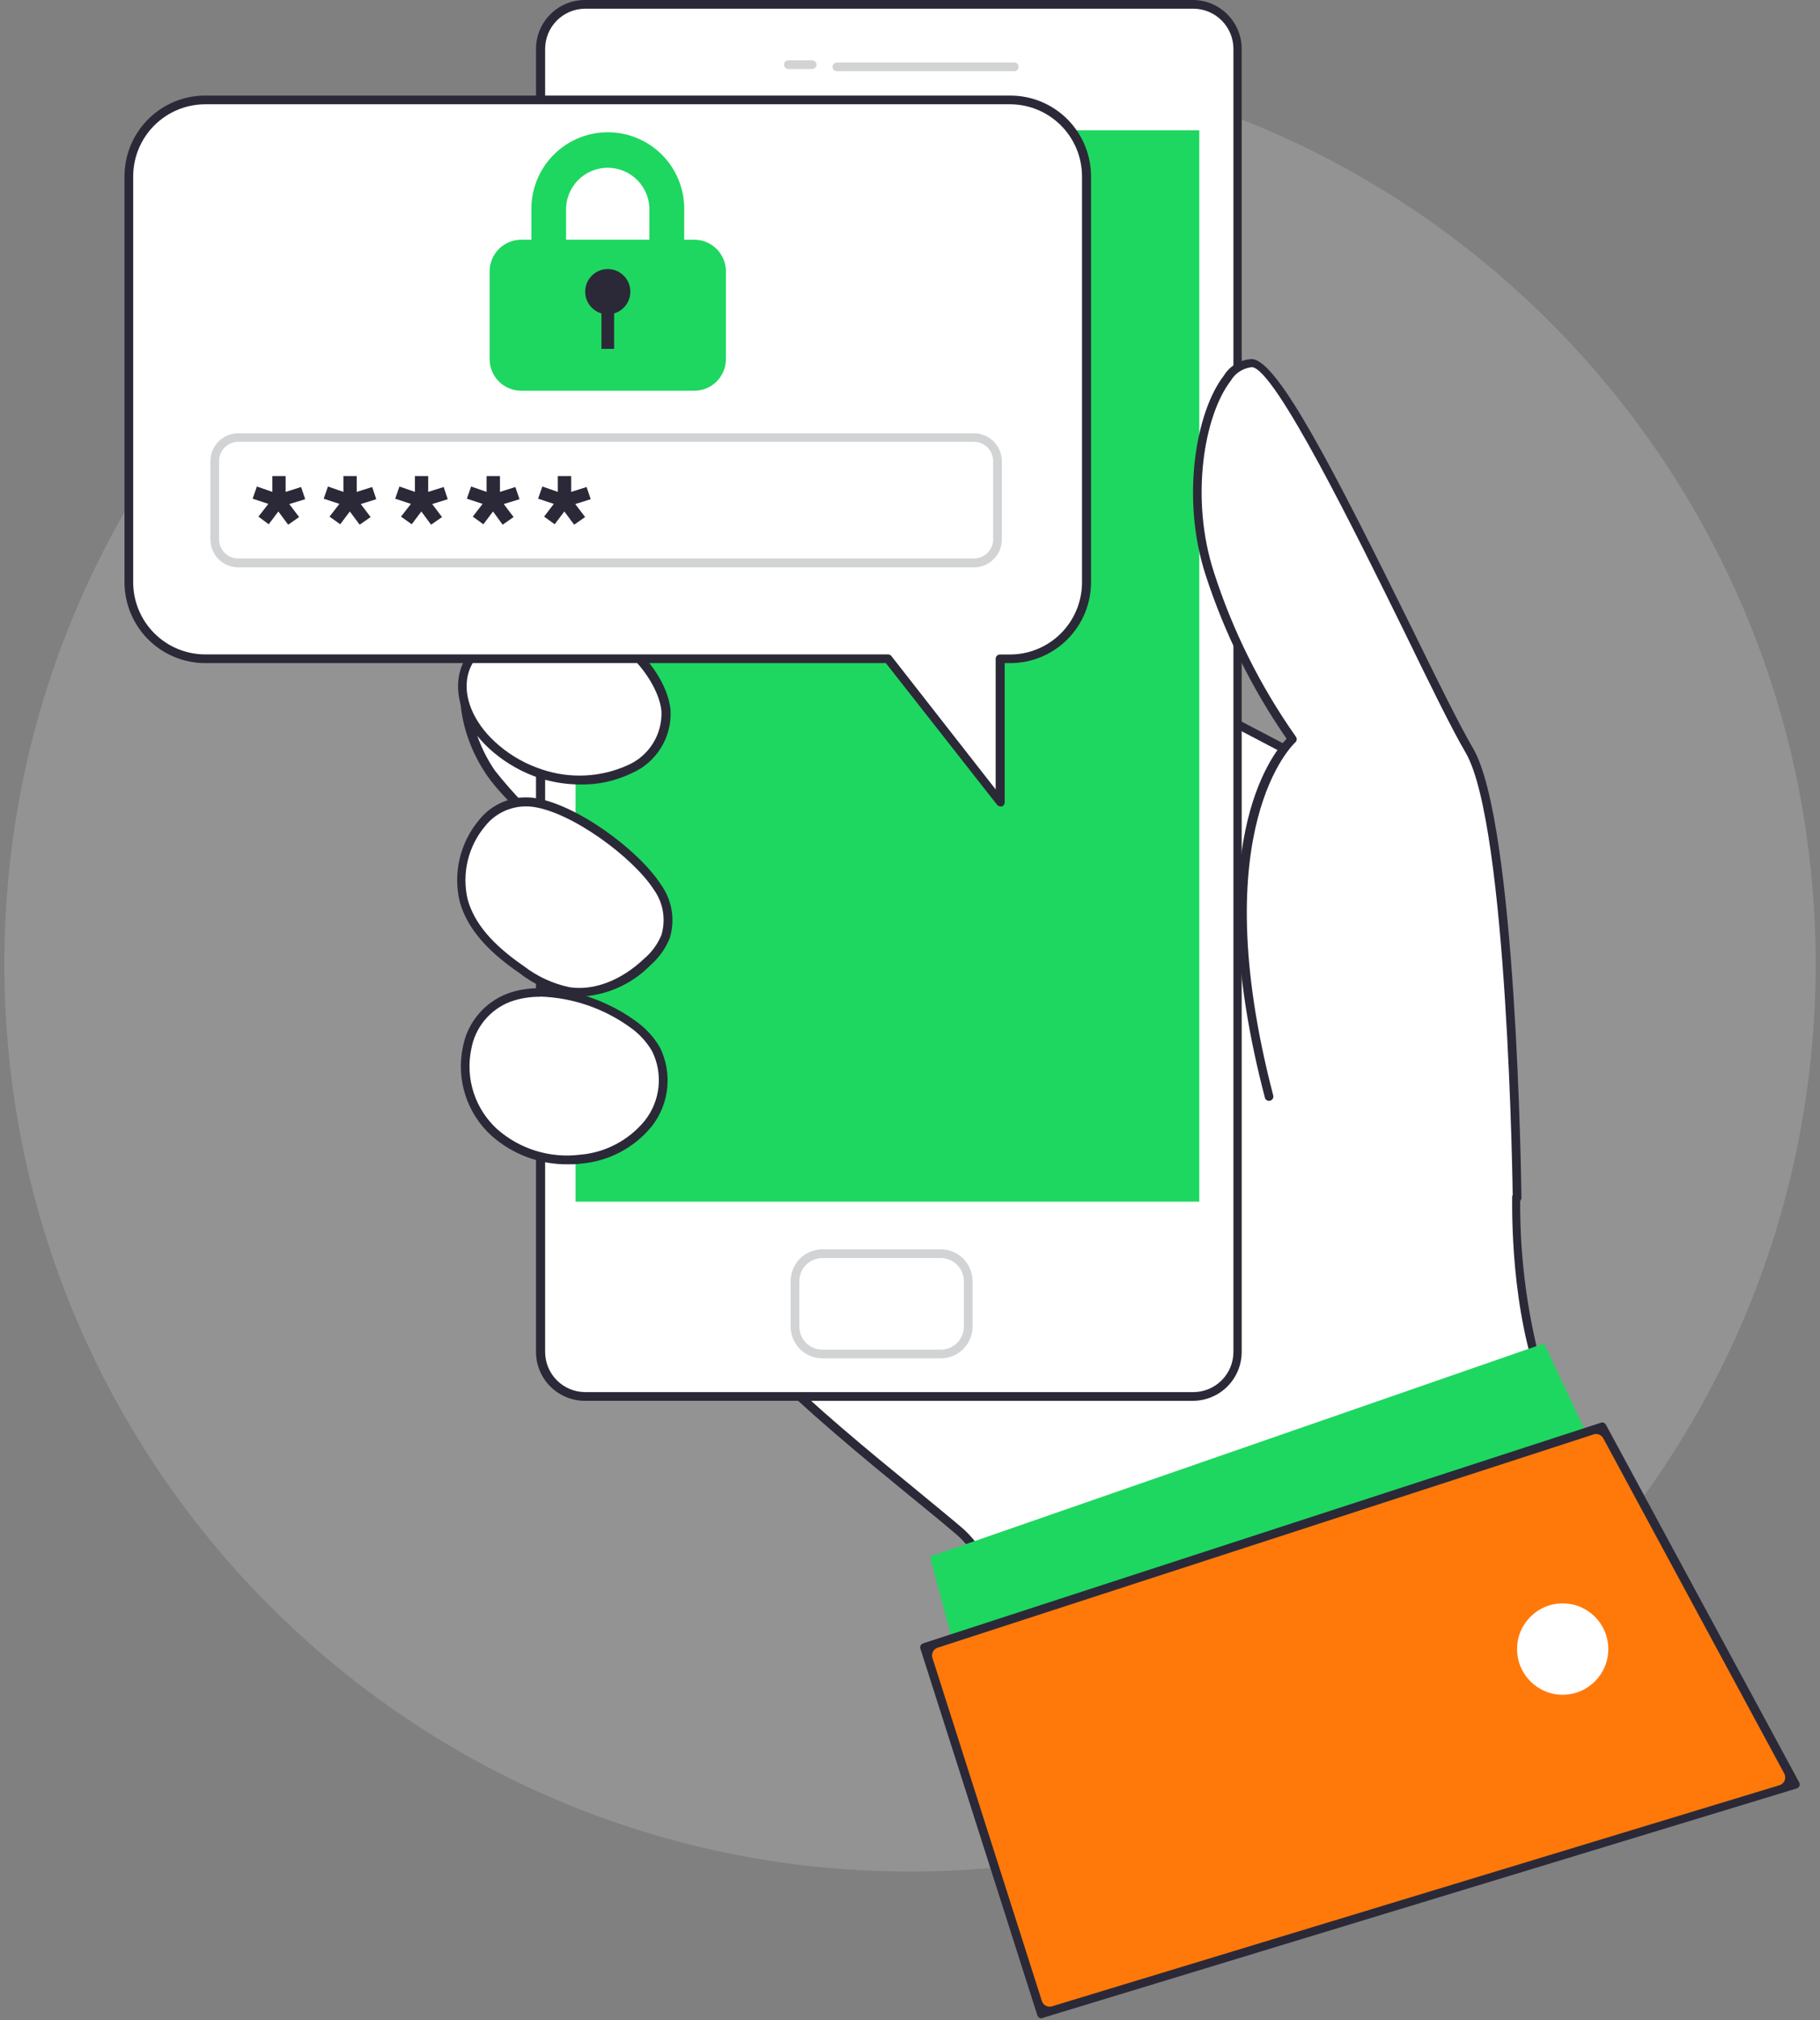
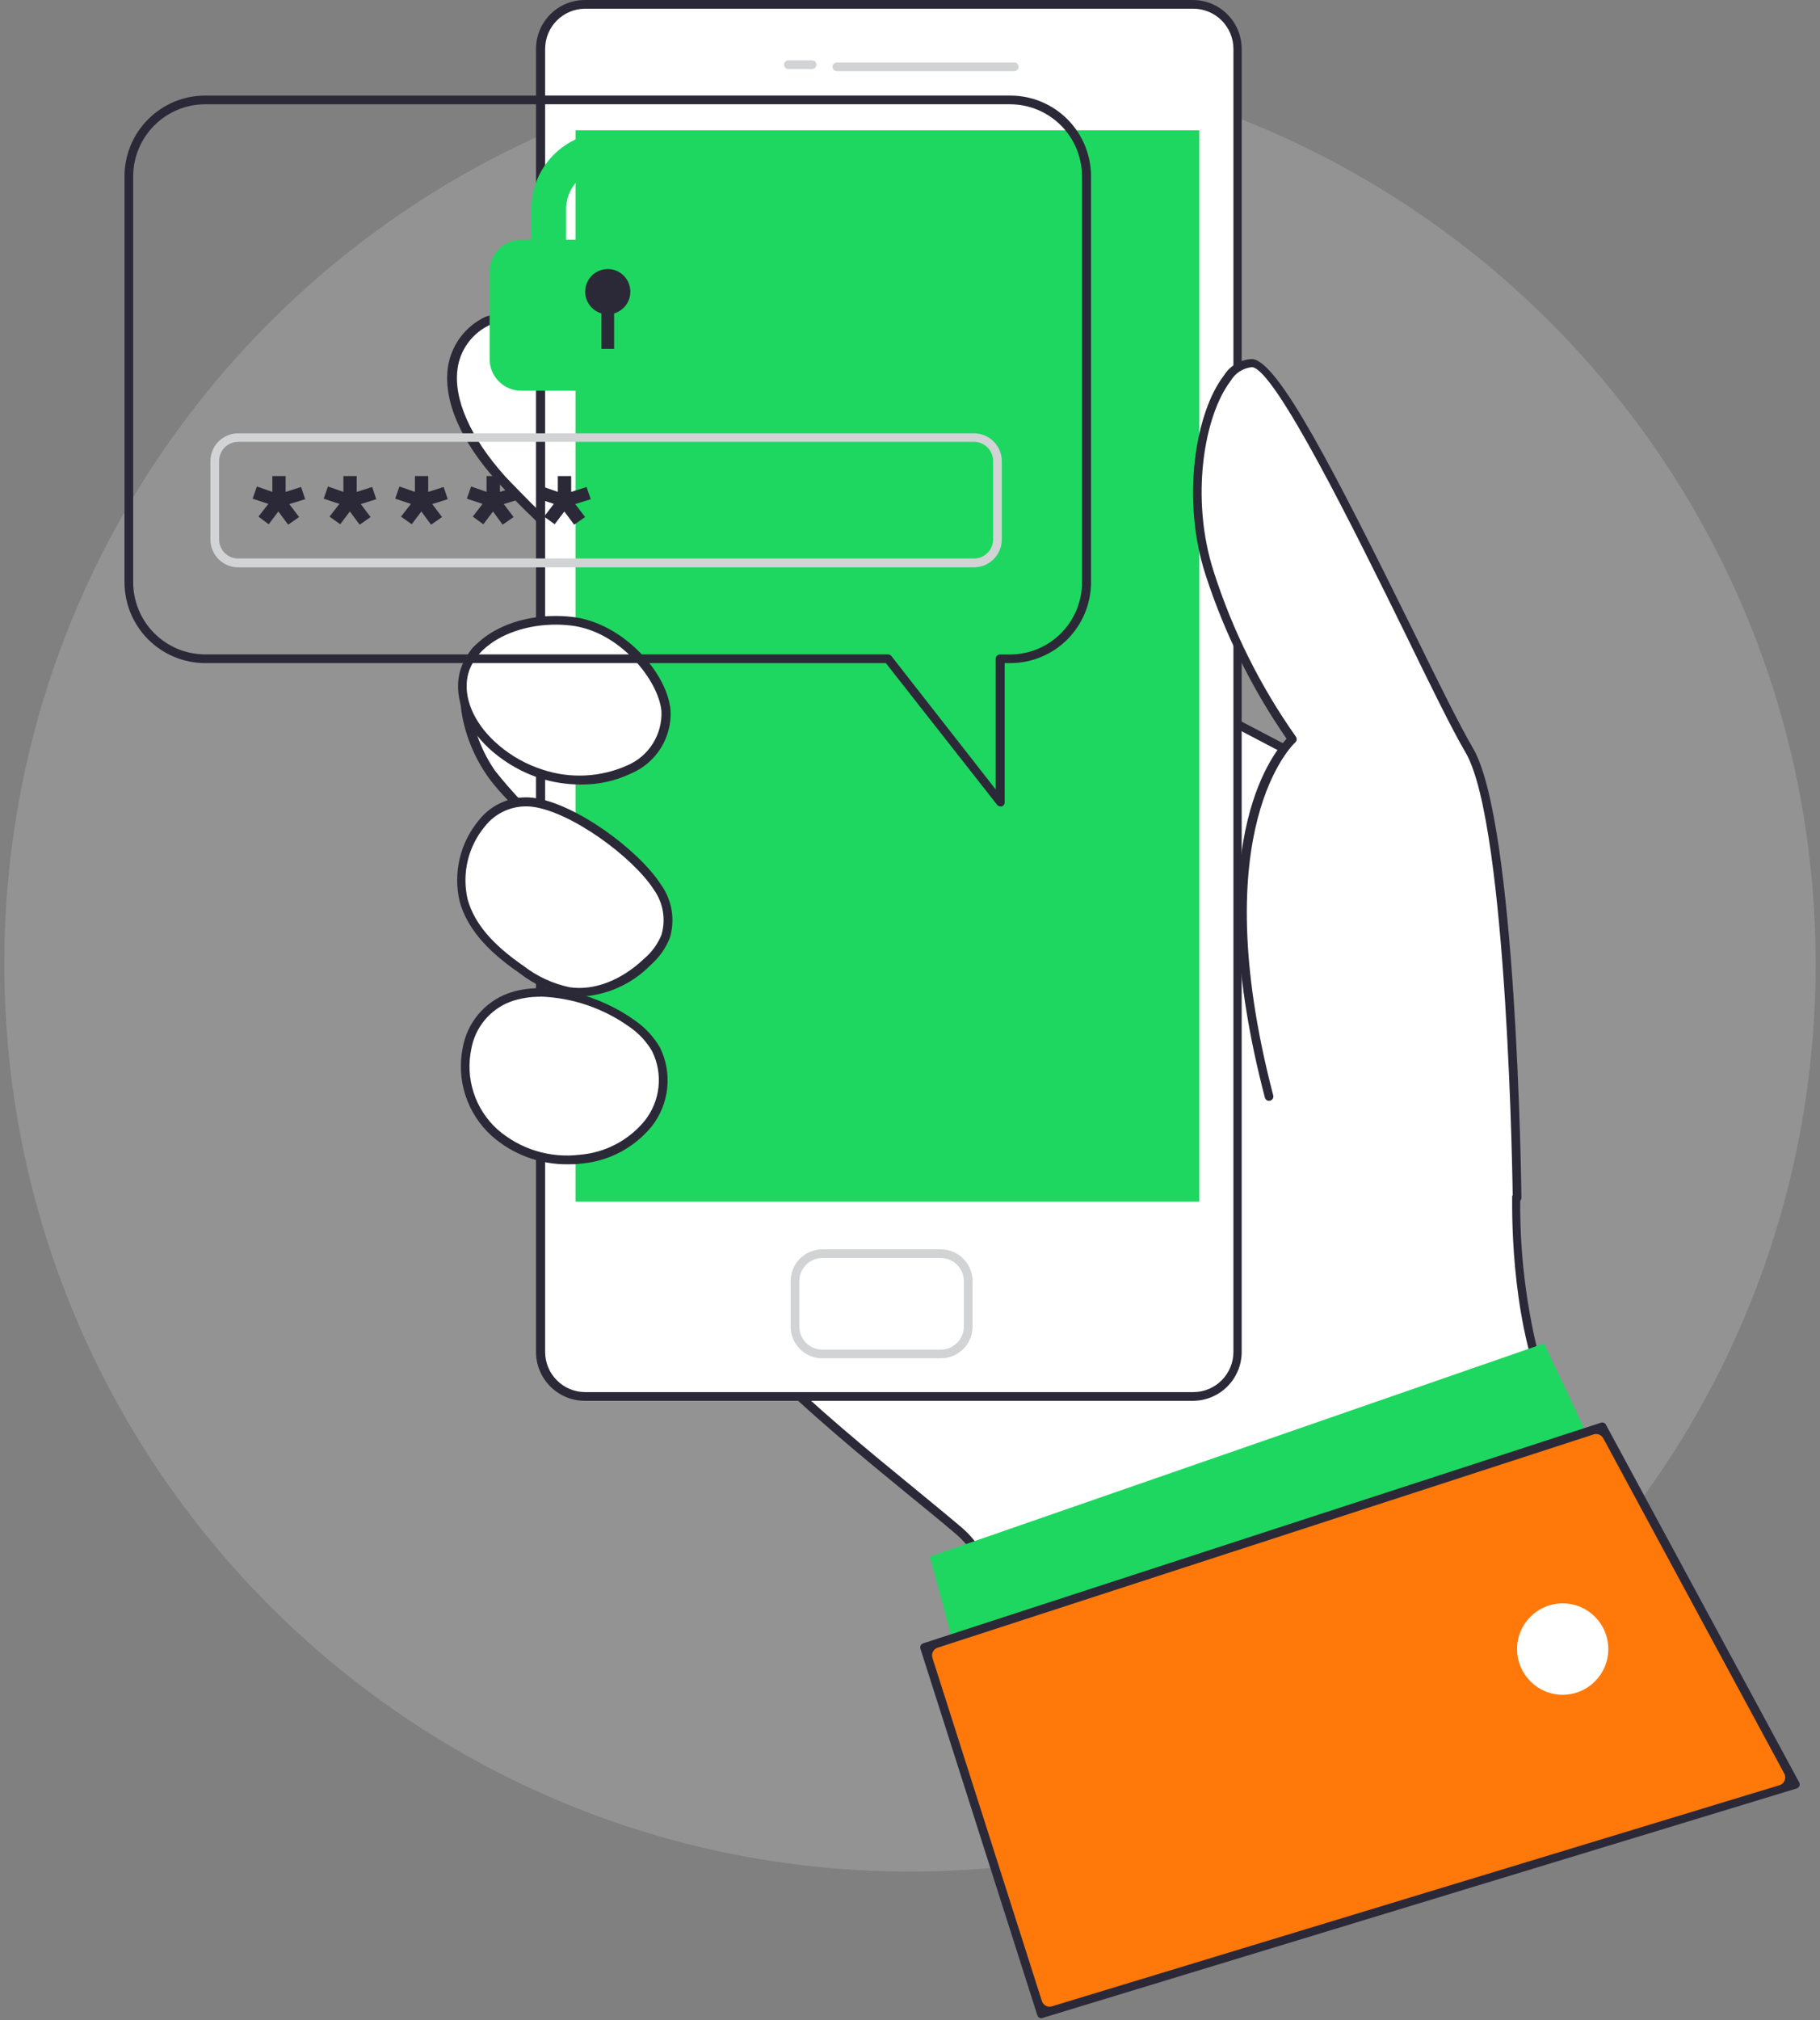
<svg xmlns="http://www.w3.org/2000/svg" width="448" height="497" viewBox="0 0 448 497" fill="none">
  <rect x="0" y="0" width="448" height="497" fill="#808080" stroke="none" />
  <path d="M224 460.403C347.121 460.403 446.93 360.458 446.93 237.171C446.93 113.884 347.121 13.94 224 13.94C100.878 13.94 1.069 113.884 1.069 237.171C1.069 360.458 100.878 460.403 224 460.403Z" fill="white" fill-opacity="0.15" />
  <path d="M407.243 410.49C407.243 410.49 384.062 355.693 377.968 334.28C374.235 319.665 372.692 304.575 373.391 289.505L356.925 205.416C356.925 205.416 241.108 145.824 206.894 125.117C172.679 104.411 131.3 72.291 119.218 79.421C107.136 86.552 109.232 102.269 123.495 117.965C129.354 124.389 137.288 131.134 142.142 138.2C146.098 143.939 151.059 162.033 146.291 168.457C140.602 176.145 125.441 152.247 117.529 159.892C113.359 163.875 112.439 178.029 120.843 190.299C125.4 196.018 130.515 201.269 136.112 205.973C147.659 215.973 150.118 223.703 159.271 235.759C168.68 248.157 161.538 229.677 160.789 243.96C159.891 261.304 157.475 282.011 162.372 298.991C170.22 326.122 216.217 359.676 236.169 376.807C256.12 393.937 246.07 452.502 246.07 452.502L407.243 410.49Z" fill="white" />
  <path d="M246.026 453.444C245.871 453.44 245.719 453.403 245.579 453.335C245.439 453.267 245.316 453.17 245.216 453.05C245.117 452.931 245.045 452.791 245.004 452.641C244.963 452.491 244.954 452.334 244.978 452.181C245.085 451.603 254.708 394.044 235.441 377.492C232.169 374.687 228.106 371.368 223.787 367.856C201.568 349.655 167.952 322.16 161.302 299.163C157.025 284.645 158.223 267.321 159.163 252.054C159.356 249.227 159.527 246.465 159.655 243.788C159.687 242.123 159.96 240.471 160.468 238.885C159.869 238.2 159.163 237.343 158.329 236.294C155.229 232.183 152.941 228.671 150.717 225.245C146.593 218.276 141.397 212.004 135.32 206.658C134.187 205.652 124.029 196.787 119.881 190.77C111.07 177.922 112.118 163.382 116.716 158.993C121.313 154.603 128.007 159.357 133.823 163.639C136.067 165.472 138.505 167.052 141.094 168.35C143.681 169.442 144.729 168.671 145.371 167.772C149.647 161.948 145.157 144.517 141.094 138.757C137.522 133.983 133.536 129.533 129.183 125.46C126.809 123.104 124.585 120.877 122.532 118.629C113.38 108.565 109.039 98.458 110.279 90.214C110.662 87.751 111.603 85.41 113.03 83.368C114.458 81.327 116.333 79.64 118.512 78.436C128.156 72.762 152.534 88.715 180.762 107.194C189.593 112.976 198.703 118.95 207.299 124.132C241.086 144.582 356.176 203.81 357.331 204.388C357.475 204.462 357.601 204.568 357.697 204.698C357.794 204.828 357.859 204.978 357.887 205.138L374.353 289.227C374.363 289.32 374.363 289.413 374.353 289.505C373.674 304.452 375.201 319.417 378.887 333.916C384.853 355.029 407.841 409.462 408.076 409.997C408.14 410.138 408.173 410.292 408.173 410.447C408.173 410.602 408.14 410.755 408.076 410.896C408.001 411.032 407.901 411.151 407.779 411.246C407.658 411.342 407.519 411.412 407.37 411.453L246.304 453.444H246.026ZM162.221 240.576C161.992 241.669 161.856 242.78 161.815 243.895C161.687 246.594 161.494 249.356 161.323 252.182C160.361 267.279 159.185 284.409 163.355 298.563C169.77 320.918 203.108 348.156 225.155 366.186C229.432 369.719 233.538 373.059 236.831 375.864C255.371 391.796 248.849 441.11 247.352 450.81L405.767 409.761C402.409 401.774 382.501 354.087 376.983 334.559C371.188 314.088 372.257 291.582 372.364 289.591L356.027 206.08C347.986 201.947 239.098 145.824 206.337 125.995C197.783 120.792 188.588 114.796 179.735 109.014C154.416 92.441 128.242 75.31 119.859 80.299C117.941 81.326 116.291 82.789 115.039 84.57C113.788 86.352 112.97 88.402 112.653 90.556C111.519 98.051 115.796 107.687 124.371 117.216C126.381 119.357 128.648 121.627 130.936 123.961C135.39 128.12 139.462 132.67 143.104 137.558C147.06 143.297 152.492 161.969 147.231 169.078C145.67 171.219 143.382 171.605 140.388 170.342C137.649 168.98 135.067 167.322 132.69 165.395C127.322 161.412 121.784 157.301 118.362 160.556C114.941 163.811 113.508 177.472 121.827 189.57C126.298 195.21 131.311 200.395 136.796 205.052C143.035 210.529 148.369 216.961 152.598 224.11C154.737 227.493 157.068 230.983 160.126 235.009C160.831 235.93 161.409 236.658 161.901 237.15C162.079 237.078 162.266 237.028 162.457 237C163.067 237.008 163.657 237.224 164.128 237.614C164.599 238.003 164.922 238.543 165.044 239.142C165.202 239.489 165.227 239.882 165.112 240.246C164.998 240.61 164.752 240.918 164.424 241.112C163.847 241.454 163.205 241.454 162.221 240.641V240.576Z" fill="#2B2937" />
  <path d="M143.916 343.53H293.627C299.662 343.53 304.554 338.631 304.554 332.588L304.554 12.034C304.554 5.991 299.662 1.092 293.627 1.092H143.916C137.881 1.092 132.988 5.991 132.988 12.034L132.988 332.588C132.988 338.631 137.881 343.53 143.916 343.53Z" fill="white" />
  <path d="M293.627 344.601H143.937C140.753 344.595 137.702 343.325 135.453 341.069C133.204 338.813 131.94 335.755 131.94 332.567V12.034C131.94 8.846 133.204 5.789 135.453 3.532C137.702 1.276 140.753 0.006 143.937 0H293.627C296.814 0 299.871 1.268 302.125 3.525C304.378 5.782 305.645 8.842 305.645 12.034V332.567C305.645 335.759 304.378 338.82 302.125 341.076C299.871 343.333 296.814 344.601 293.627 344.601ZM143.937 2.141C141.339 2.175 138.859 3.232 137.034 5.084C135.209 6.936 134.186 9.433 134.186 12.034V332.567C134.186 335.187 135.224 337.7 137.072 339.555C138.92 341.409 141.427 342.454 144.044 342.46H293.734C296.354 342.46 298.867 341.417 300.719 339.562C302.572 337.707 303.613 335.191 303.613 332.567V12.034C303.613 9.41 302.572 6.894 300.719 5.039C298.867 3.184 296.354 2.141 293.734 2.141H143.937Z" fill="#2B2937" />
  <path d="M141.672 295.607H295.21L295.21 32.055H141.672L141.672 295.607Z" fill="#1ED760" />
  <path d="M231.613 334.151H202.402C200.336 334.145 198.356 333.319 196.897 331.854C195.438 330.389 194.618 328.404 194.618 326.335V315.158C194.618 313.088 195.438 311.104 196.897 309.639C198.356 308.173 200.336 307.347 202.402 307.342H231.613C233.679 307.347 235.659 308.173 237.118 309.639C238.577 311.104 239.397 313.088 239.397 315.158V326.335C239.397 328.404 238.577 330.389 237.118 331.854C235.659 333.319 233.679 334.145 231.613 334.151ZM202.402 309.483C200.903 309.489 199.467 310.089 198.409 311.153C197.351 312.216 196.757 313.656 196.757 315.158V326.335C196.757 327.836 197.351 329.277 198.409 330.34C199.467 331.404 200.903 332.004 202.402 332.01H231.613C233.112 332.004 234.548 331.404 235.606 330.34C236.664 329.277 237.258 327.836 237.258 326.335V315.158C237.258 313.656 236.664 312.216 235.606 311.153C234.548 310.089 233.112 309.489 231.613 309.483H202.402Z" fill="#D1D3D4" />
  <path d="M249.662 17.516H205.995C205.712 17.516 205.44 17.404 205.239 17.203C205.039 17.002 204.926 16.73 204.926 16.446C204.926 16.162 205.039 15.889 205.239 15.689C205.44 15.488 205.712 15.375 205.995 15.375H249.662C249.946 15.375 250.218 15.488 250.418 15.689C250.619 15.889 250.731 16.162 250.731 16.446C250.731 16.73 250.619 17.002 250.418 17.203C250.218 17.404 249.946 17.516 249.662 17.516Z" fill="#D1D3D4" />
  <path d="M199.858 16.98H194.062C193.779 16.98 193.507 16.867 193.306 16.667C193.106 16.466 192.993 16.194 192.993 15.909C192.993 15.626 193.106 15.353 193.306 15.152C193.507 14.952 193.779 14.839 194.062 14.839H199.922C200.205 14.839 200.477 14.952 200.678 15.152C200.878 15.353 200.991 15.626 200.991 15.909C200.991 16.056 200.961 16.2 200.904 16.335C200.846 16.469 200.762 16.59 200.655 16.69C200.549 16.791 200.424 16.868 200.286 16.918C200.149 16.968 200.003 16.989 199.858 16.98Z" fill="#D1D3D4" />
  <path d="M163.953 175.073C164.069 178.091 163.271 181.074 161.665 183.63C160.058 186.186 157.718 188.197 154.951 189.398C148.102 192.447 140.365 192.837 133.246 190.491C129.173 189.177 125.39 187.09 122.104 184.345C116.459 179.57 113.166 173.167 113.893 167.214C115.09 157.514 127.707 151.454 140.666 152.911C152.769 154.26 163.248 166.508 163.953 175.073Z" fill="white" />
  <path d="M142.997 192.996C139.581 192.994 136.185 192.474 132.925 191.455C128.714 190.073 124.807 187.892 121.42 185.031C115.283 179.849 112.075 173.104 112.867 166.979C114.128 157.001 126.659 150.17 140.837 151.755C153.304 153.168 164.36 165.545 165.065 174.859C165.21 178.089 164.372 181.287 162.661 184.029C160.95 186.77 158.448 188.927 155.485 190.213C151.591 192.089 147.318 193.042 142.997 192.996ZM136.817 153.661C125.547 153.661 115.924 159.399 114.962 167.236C114.278 172.611 117.229 178.65 122.81 183.36C125.95 186.027 129.583 188.05 133.502 189.313C140.356 191.604 147.819 191.237 154.416 188.285C156.993 187.183 159.176 185.324 160.676 182.954C162.177 180.584 162.924 177.814 162.82 175.009C162.179 167.429 152.534 155.224 140.474 153.875C139.26 153.732 138.039 153.66 136.817 153.661Z" fill="#2B2937" />
  <path d="M161.729 218.264C162.957 220.005 163.772 222.003 164.113 224.107C164.454 226.211 164.311 228.365 163.697 230.405C162.724 232.815 161.192 234.959 159.227 236.658C154.095 241.518 147.06 244.966 139.981 243.917C135.688 243.041 131.651 241.196 128.177 238.521C121.997 234.238 116.052 228.842 114 221.626C111.027 211.176 118.597 195.93 130.85 197.407C140.986 198.628 156.362 209.934 161.729 218.264Z" fill="white" />
  <path d="M142.612 245.18C141.703 245.184 140.794 245.113 139.896 244.966C135.477 244.034 131.329 242.1 127.771 239.313C119.603 233.703 114.941 228.136 113.166 221.84C112.332 218.355 112.325 214.723 113.146 211.235C113.966 207.747 115.592 204.5 117.892 201.755C119.452 199.778 121.492 198.235 123.816 197.272C126.141 196.308 128.673 195.957 131.172 196.251C141.607 197.558 157.239 209.099 162.735 217.665C164.069 219.535 164.956 221.688 165.327 223.957C165.698 226.225 165.543 228.549 164.873 230.748C163.844 233.31 162.225 235.592 160.147 237.407C155.511 242.15 149.235 244.932 142.612 245.18ZM129.268 198.371C127.368 198.4 125.498 198.851 123.793 199.691C122.089 200.532 120.591 201.741 119.41 203.232C117.335 205.704 115.867 208.628 115.125 211.77C114.382 214.912 114.385 218.185 115.133 221.326C116.78 227.129 121.164 232.311 128.905 237.643C132.242 240.216 136.116 242.001 140.239 242.868C146.226 243.746 152.898 241.198 158.522 235.866C160.393 234.295 161.859 232.298 162.799 230.041C163.366 228.157 163.494 226.167 163.171 224.225C162.848 222.283 162.085 220.441 160.938 218.842C155.806 210.877 140.623 199.678 131.001 198.457C130.426 198.388 129.847 198.359 129.268 198.371Z" fill="#2B2937" />
  <path d="M155.678 251.861C158.056 253.512 160.048 255.66 161.516 258.157C162.954 261.063 163.538 264.318 163.201 267.544C162.865 270.77 161.62 273.834 159.612 276.379C157.553 278.876 155.017 280.936 152.153 282.44C149.289 283.943 146.155 284.86 142.933 285.137C139.134 285.599 135.281 285.251 131.625 284.119C127.97 282.986 124.594 281.093 121.72 278.563C118.889 275.983 116.78 272.708 115.598 269.062C114.417 265.416 114.205 261.524 114.984 257.771C119.667 238.114 143.446 242.953 155.678 251.861Z" fill="white" />
  <path d="M139.81 286.421C132.885 286.494 126.18 283.991 120.992 279.398C118.015 276.695 115.797 273.258 114.559 269.43C113.321 265.601 113.106 261.515 113.935 257.578C114.487 254.621 115.79 251.855 117.719 249.549C119.648 247.242 122.137 245.472 124.948 244.409C134.635 240.833 148.043 245.03 156.297 251.047C158.813 252.779 160.916 255.045 162.456 257.685C163.976 260.777 164.594 264.236 164.239 267.664C163.883 271.093 162.568 274.351 160.446 277.064C158.308 279.686 155.665 281.851 152.675 283.429C149.684 285.007 146.407 285.967 143.039 286.25C141.97 286.421 140.879 286.421 139.81 286.421ZM132.988 245.201C130.506 245.174 128.039 245.58 125.696 246.4C123.208 247.335 121.006 248.903 119.307 250.949C117.608 252.995 116.472 255.45 116.009 258.07C115.264 261.636 115.464 265.334 116.589 268.798C117.715 272.262 119.727 275.37 122.424 277.813C125.181 280.228 128.415 282.033 131.915 283.111C135.416 284.188 139.105 284.514 142.739 284.066C145.821 283.813 148.821 282.944 151.561 281.509C154.301 280.075 156.726 278.104 158.692 275.715C160.589 273.327 161.767 270.448 162.089 267.414C162.411 264.38 161.863 261.318 160.51 258.584C159.131 256.224 157.246 254.198 154.993 252.653C148.559 248.032 140.902 245.424 132.988 245.158V245.201Z" fill="#2B2937" />
  <path d="M395.865 363.959L380.084 330.49L228.897 382.931L238.712 419.44L395.865 363.959Z" fill="#1ED760" />
  <path d="M227.571 405.265L394.368 351.004L441.927 439.033L256.376 495.457L227.571 405.265Z" fill="#FF790A" />
  <path d="M256.376 496.506C256.15 496.509 255.929 496.44 255.744 496.309C255.56 496.178 255.421 495.992 255.349 495.778L226.566 405.586C226.523 405.454 226.506 405.314 226.518 405.176C226.529 405.037 226.567 404.902 226.631 404.779C226.695 404.655 226.782 404.546 226.888 404.456C226.995 404.367 227.118 404.3 227.25 404.258L394.047 349.997C394.282 349.912 394.539 349.915 394.771 350.006C395.003 350.096 395.194 350.268 395.309 350.49L442.868 438.455C442.944 438.594 442.989 438.749 442.997 438.907C443.005 439.066 442.978 439.225 442.916 439.371C442.854 439.518 442.76 439.648 442.64 439.753C442.521 439.857 442.379 439.933 442.226 439.975L256.947 496.316C256.767 496.371 256.598 496.471 256.411 496.501C256.4 496.503 256.388 496.504 256.376 496.506ZM230.81 405.335C229.764 405.675 229.189 406.797 229.523 407.845L256.46 492.25C256.793 493.292 257.9 493.874 258.947 493.556L438.024 439.166C439.234 438.799 439.804 437.414 439.203 436.302L394.647 353.82C394.188 352.97 393.188 352.57 392.269 352.868L230.81 405.335Z" fill="#2B2937" />
  <path d="M373.434 294.602C373.434 294.602 372.364 202.782 361.672 184.56C350.98 166.337 317.236 89.785 308.212 89.25C299.188 88.715 289.864 116.38 297.883 141.027C302.535 155.55 309.387 169.271 318.198 181.712C318.198 181.712 294.825 202.075 312.467 269.612" fill="white" />
  <path d="M373.433 295.672C373.153 295.672 372.885 295.562 372.685 295.366C372.485 295.17 372.37 294.903 372.364 294.623C372.364 293.702 371.188 202.868 360.752 185.116C357.438 179.485 352.006 168.414 345.784 155.609C333.83 131.327 313.835 90.663 308.169 90.32C307.09 90.429 306.053 90.792 305.142 91.38C304.231 91.968 303.473 92.765 302.929 93.704C296.365 102.269 292.9 122.676 298.824 140.813C303.453 155.22 310.245 168.838 318.968 181.198C319.132 181.414 319.208 181.685 319.18 181.955C319.152 182.226 319.023 182.476 318.818 182.654C318.583 182.847 296.193 203.532 313.408 269.463C313.48 269.735 313.442 270.025 313.302 270.27C313.161 270.514 312.931 270.694 312.659 270.769C312.524 270.808 312.383 270.819 312.244 270.802C312.105 270.785 311.97 270.74 311.849 270.67C311.727 270.6 311.621 270.507 311.536 270.395C311.451 270.283 311.389 270.155 311.355 270.019C295.274 208.499 312.788 185.844 316.701 181.733C308.143 169.353 301.429 155.792 296.771 141.476C290.655 122.676 294.333 101.37 301.24 92.419C301.974 91.218 302.992 90.216 304.204 89.503C305.416 88.79 306.785 88.386 308.19 88.329C314.605 88.693 328.591 116.166 347.623 154.71C353.909 167.558 359.32 178.5 362.591 184.067C373.284 202.311 374.46 290.876 374.503 294.623C374.505 294.764 374.481 294.903 374.429 295.034C374.378 295.165 374.302 295.285 374.205 295.386C374.107 295.488 373.991 295.569 373.862 295.625C373.734 295.682 373.595 295.712 373.455 295.715L373.433 295.672Z" fill="#2B2937" />
  <path d="M384.66 416.913C390.86 416.913 395.887 411.88 395.887 405.672C395.887 399.463 390.86 394.43 384.66 394.43C378.459 394.43 373.433 399.463 373.433 405.672C373.433 411.88 378.459 416.913 384.66 416.913Z" fill="white" />
-   <path d="M248.721 24.582H50.489C45.509 24.582 40.734 26.563 37.213 30.089C33.691 33.614 31.713 38.397 31.713 43.383V143.232C31.713 148.22 33.691 153.005 37.211 156.534C40.732 160.063 45.507 162.048 50.489 162.054H218.59L246.24 197.279V162.054H248.721C253.702 162.048 258.478 160.063 261.998 156.534C265.519 153.005 267.496 148.22 267.496 143.232V43.383C267.496 38.397 265.518 33.614 261.997 30.089C258.476 26.563 253.7 24.582 248.721 24.582Z" fill="white" />
  <path d="M246.239 198.371C246.076 198.373 245.914 198.335 245.769 198.26C245.624 198.186 245.499 198.077 245.405 197.943L218.055 163.125H50.488C45.224 163.114 40.18 161.014 36.46 157.285C32.741 153.556 30.649 148.503 30.643 143.232V43.383C30.649 38.115 32.741 33.063 36.462 29.338C40.182 25.613 45.226 23.517 50.488 23.512H248.72C253.981 23.517 259.025 25.613 262.746 29.338C266.466 33.063 268.558 38.115 268.564 43.383V143.232C268.559 148.503 266.467 153.556 262.747 157.285C259.027 161.014 253.983 163.114 248.72 163.125H247.308V197.386C247.31 197.61 247.24 197.828 247.109 198.009C246.979 198.19 246.794 198.324 246.581 198.393C246.467 198.408 246.351 198.401 246.239 198.371ZM50.488 25.653C45.795 25.664 41.298 27.536 37.98 30.858C34.662 34.181 32.793 38.684 32.782 43.383V143.232C32.787 147.935 34.654 152.444 37.972 155.771C41.291 159.098 45.791 160.973 50.488 160.984H218.589C218.75 160.983 218.909 161.019 219.054 161.09C219.198 161.16 219.325 161.263 219.423 161.391L245.084 194.196V162.076C245.084 161.792 245.197 161.52 245.397 161.319C245.598 161.118 245.87 161.005 246.153 161.005H248.634C253.332 161 257.836 159.127 261.156 155.798C264.475 152.47 266.34 147.958 266.34 143.254V43.383C266.335 38.682 264.467 34.176 261.148 30.852C257.829 27.529 253.328 25.659 248.634 25.653H50.488Z" fill="#2B2937" />
  <path d="M170.903 58.972H128.305C124.006 58.972 120.521 62.461 120.521 66.766V88.329C120.521 92.634 124.006 96.123 128.305 96.123H170.903C175.202 96.123 178.687 92.634 178.687 88.329V66.766C178.687 62.461 175.202 58.972 170.903 58.972Z" fill="#1ED760" />
  <path d="M164.125 67.837H135.085C133.951 67.837 132.863 67.386 132.061 66.583C131.259 65.78 130.808 64.69 130.808 63.554V52.013C130.723 49.486 131.146 46.968 132.053 44.609C132.96 42.25 134.332 40.097 136.087 38.28C137.842 36.462 139.944 35.017 142.268 34.03C144.592 33.043 147.091 32.534 149.615 32.534C152.14 32.534 154.639 33.043 156.963 34.03C159.287 35.017 161.389 36.462 163.144 38.28C164.899 40.097 166.271 42.25 167.178 44.609C168.085 46.968 168.508 49.486 168.423 52.013V63.554C168.423 64.119 168.312 64.677 168.095 65.198C167.879 65.719 167.562 66.192 167.163 66.59C166.763 66.988 166.289 67.303 165.768 67.517C165.247 67.731 164.688 67.84 164.125 67.837ZM139.34 59.272H159.848V52.013C159.911 50.625 159.693 49.239 159.206 47.938C158.719 46.637 157.974 45.448 157.016 44.444C156.058 43.439 154.906 42.64 153.63 42.093C152.354 41.547 150.982 41.266 149.594 41.266C148.207 41.266 146.834 41.547 145.558 42.093C144.282 42.64 143.131 43.439 142.172 44.444C141.214 45.448 140.469 46.637 139.982 47.938C139.495 49.239 139.277 50.625 139.34 52.013V59.272Z" fill="#1ED760" />
  <path d="M149.604 77.322C152.675 77.322 155.164 74.83 155.164 71.755C155.164 68.68 152.675 66.188 149.604 66.188C146.533 66.188 144.044 68.68 144.044 71.755C144.044 74.83 146.533 77.322 149.604 77.322Z" fill="#2B2937" />
  <path d="M151.165 72.826H148.043V85.824H151.165V72.826Z" fill="#2B2937" />
  <path d="M239.74 139.571H58.636C56.822 139.571 55.081 138.849 53.798 137.564C52.514 136.279 51.794 134.536 51.794 132.719V113.447C51.794 111.63 52.514 109.887 53.798 108.602C55.081 107.317 56.822 106.595 58.636 106.595H239.74C241.556 106.595 243.299 107.316 244.586 108.6C245.873 109.885 246.598 111.628 246.604 113.447V132.719C246.598 134.538 245.873 136.281 244.586 137.565C243.299 138.85 241.556 139.571 239.74 139.571ZM58.636 108.693C57.389 108.693 56.192 109.19 55.31 110.073C54.428 110.956 53.932 112.155 53.932 113.404V132.676C53.929 133.295 54.049 133.909 54.284 134.482C54.52 135.055 54.866 135.575 55.303 136.013C55.741 136.451 56.261 136.798 56.833 137.034C57.405 137.27 58.018 137.39 58.636 137.387H239.74C240.359 137.39 240.973 137.27 241.546 137.034C242.12 136.799 242.641 136.452 243.08 136.015C243.519 135.577 243.868 135.057 244.105 134.484C244.343 133.911 244.466 133.296 244.466 132.676V113.404C244.46 112.153 243.959 110.955 243.074 110.072C242.188 109.189 240.989 108.693 239.74 108.693H58.636Z" fill="#D1D3D4" />
  <path d="M71.21 124.003L73.627 127.194L70.932 129.078L68.516 125.824L66.142 128.971L63.619 127.087L66.057 123.961L62.186 122.676L63.234 119.678L67.04 121.006V117.108H70.312V121.006L74.118 119.806L75.124 122.804L71.21 124.003Z" fill="#2B2937" />
  <path d="M88.81 124.003L91.226 127.194L88.532 129.078L86.115 125.824L83.742 128.971L81.112 127.087L83.549 123.961L79.679 122.676L80.727 119.678L84.533 121.006V117.108H87.805V121.006L91.611 119.806L92.616 122.804L88.81 124.003Z" fill="#2B2937" />
  <path d="M106.388 124.003L108.804 127.194L106.11 129.078L103.714 125.824L101.341 128.971L98.711 127.087L101.148 123.961L97.278 122.676L98.326 119.678L102.132 121.006V117.108H105.404V121.006L109.21 119.806L110.215 122.804L106.388 124.003Z" fill="#2B2937" />
  <path d="M124.008 124.003L126.424 127.194L123.73 129.078L121.356 125.824L118.982 128.971L116.374 127.087L118.79 123.961L114.919 122.676L115.967 119.678L119.774 121.006V117.108H123.067V121.006L126.852 119.806L127.878 122.804L124.008 124.003Z" fill="#2B2937" />
  <path d="M141.607 124.003L144.023 127.194L141.329 129.078L138.912 125.824L136.538 128.971L133.93 127.087L136.325 123.961L132.454 122.676L133.502 119.678L137.308 121.006V117.108H140.601V121.006L144.387 119.806L145.413 122.804L141.607 124.003Z" fill="#2B2937" />
</svg>